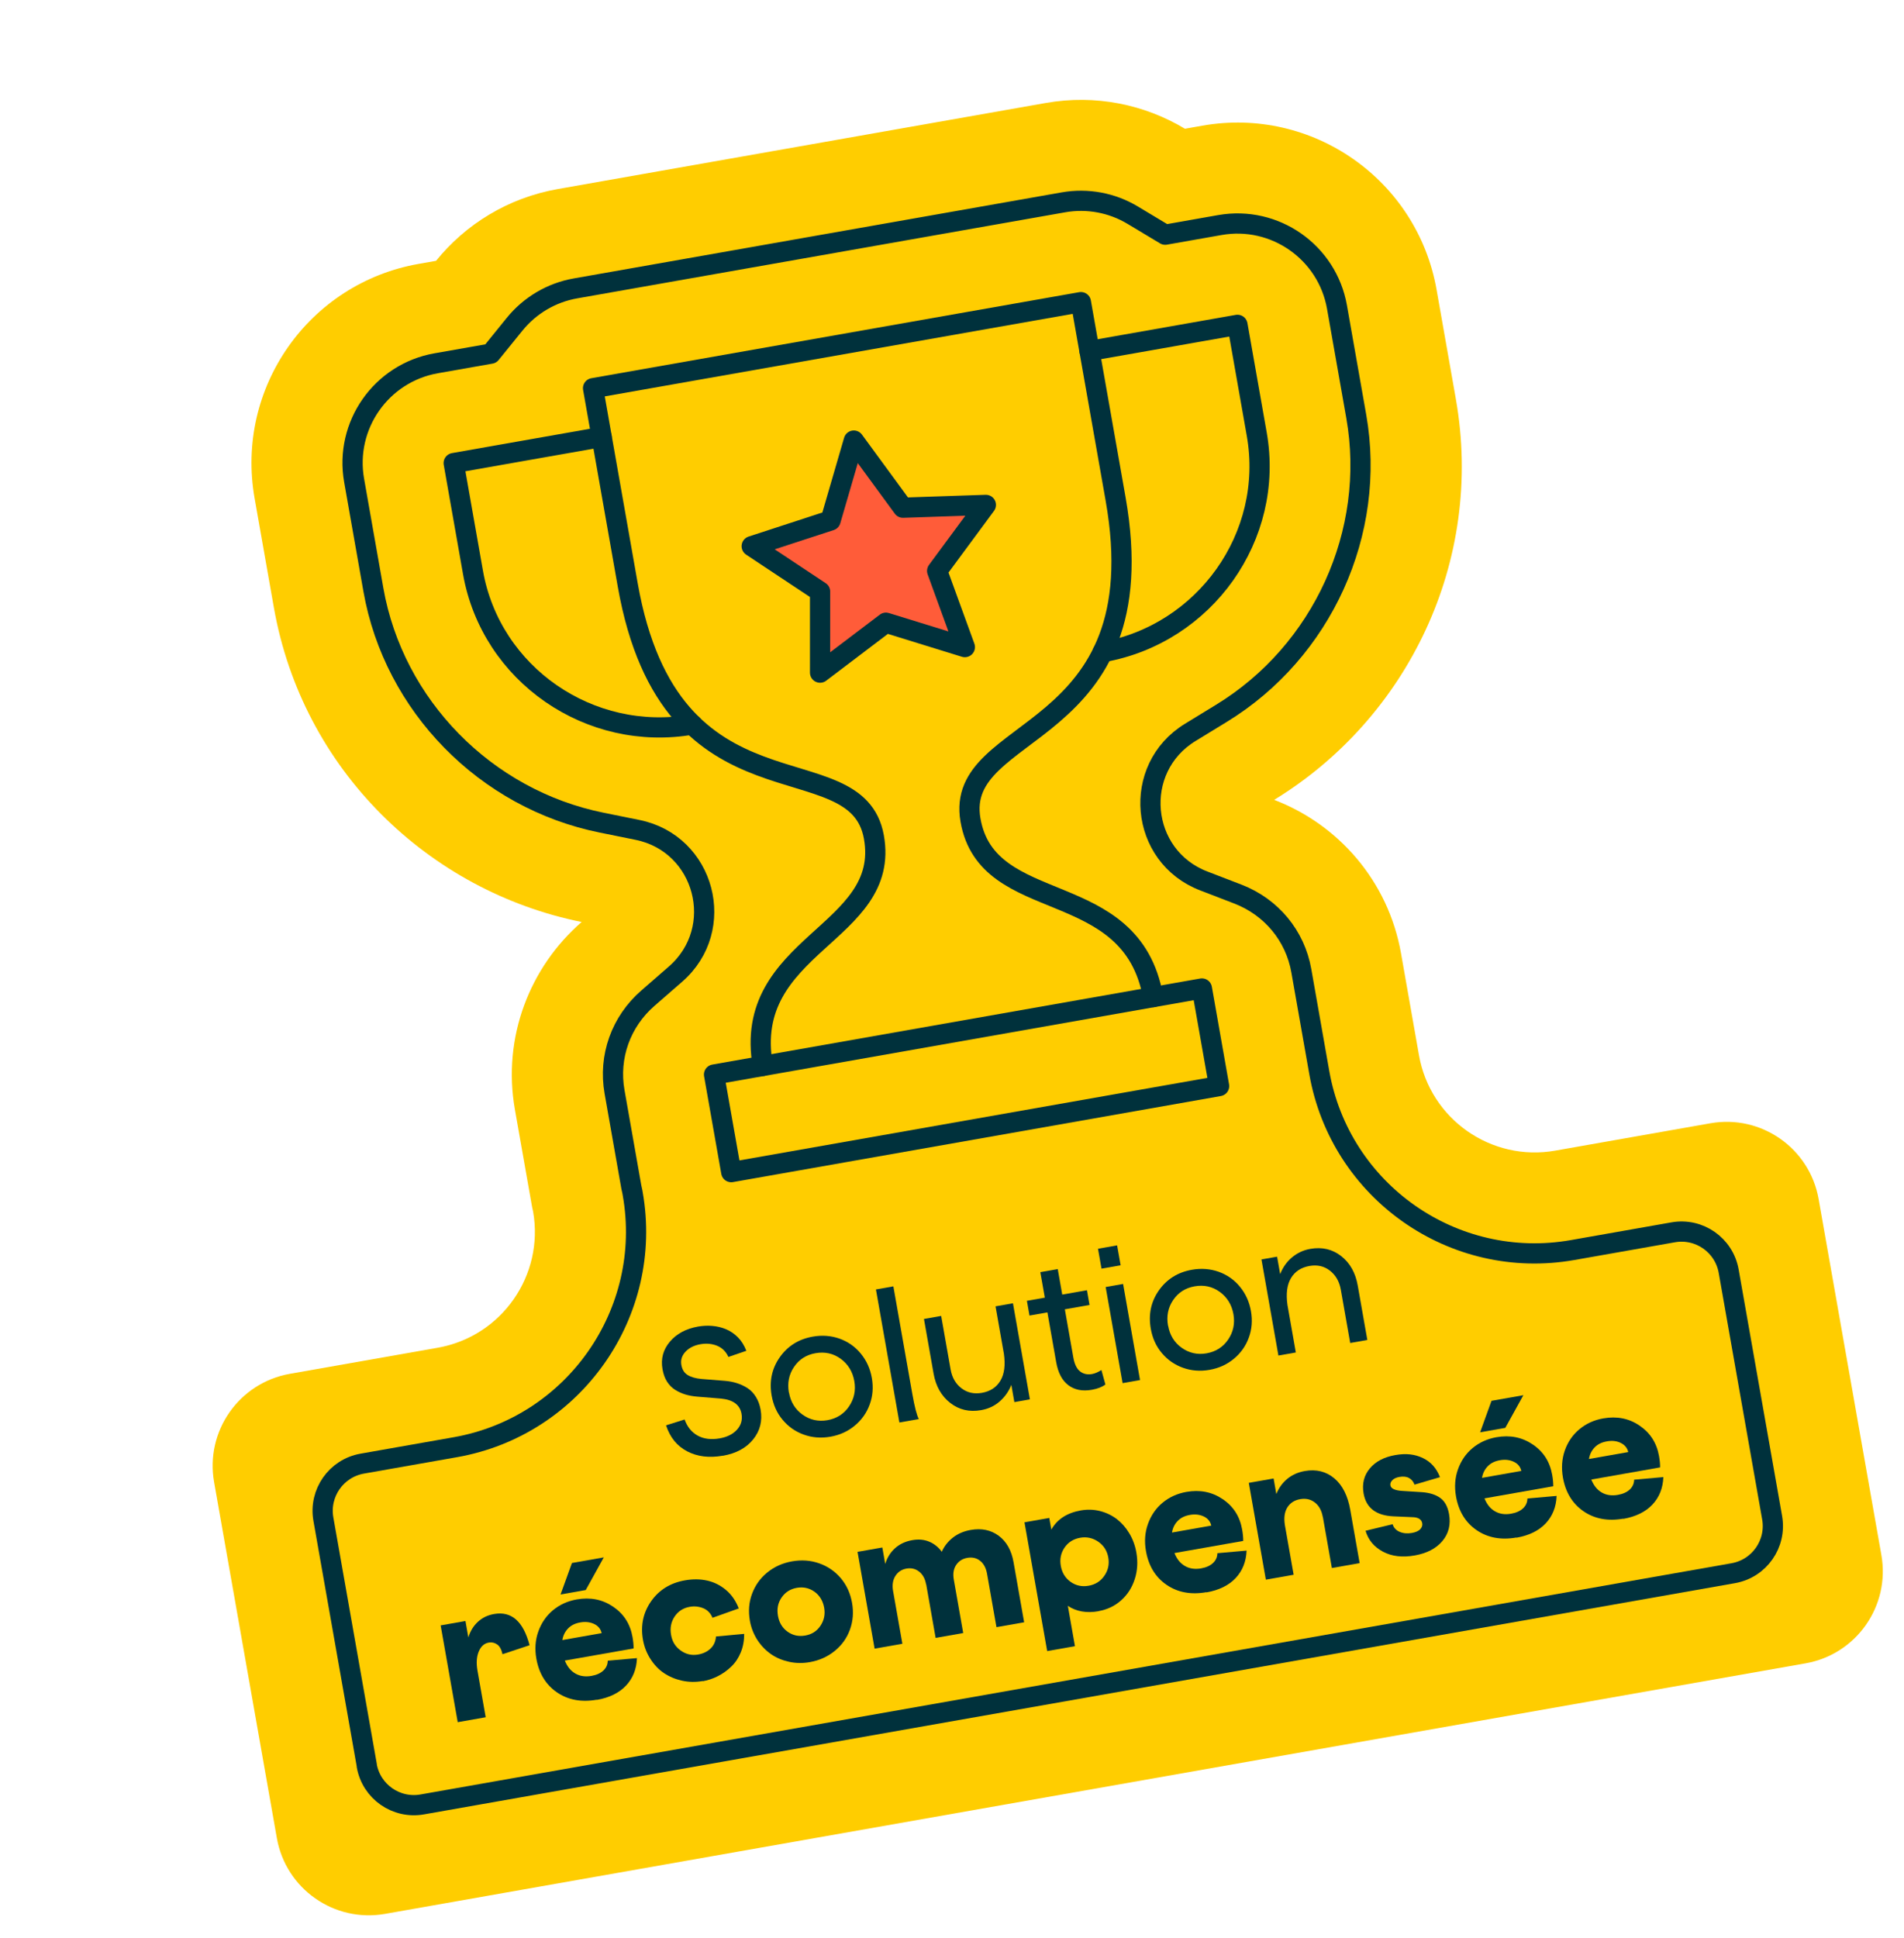
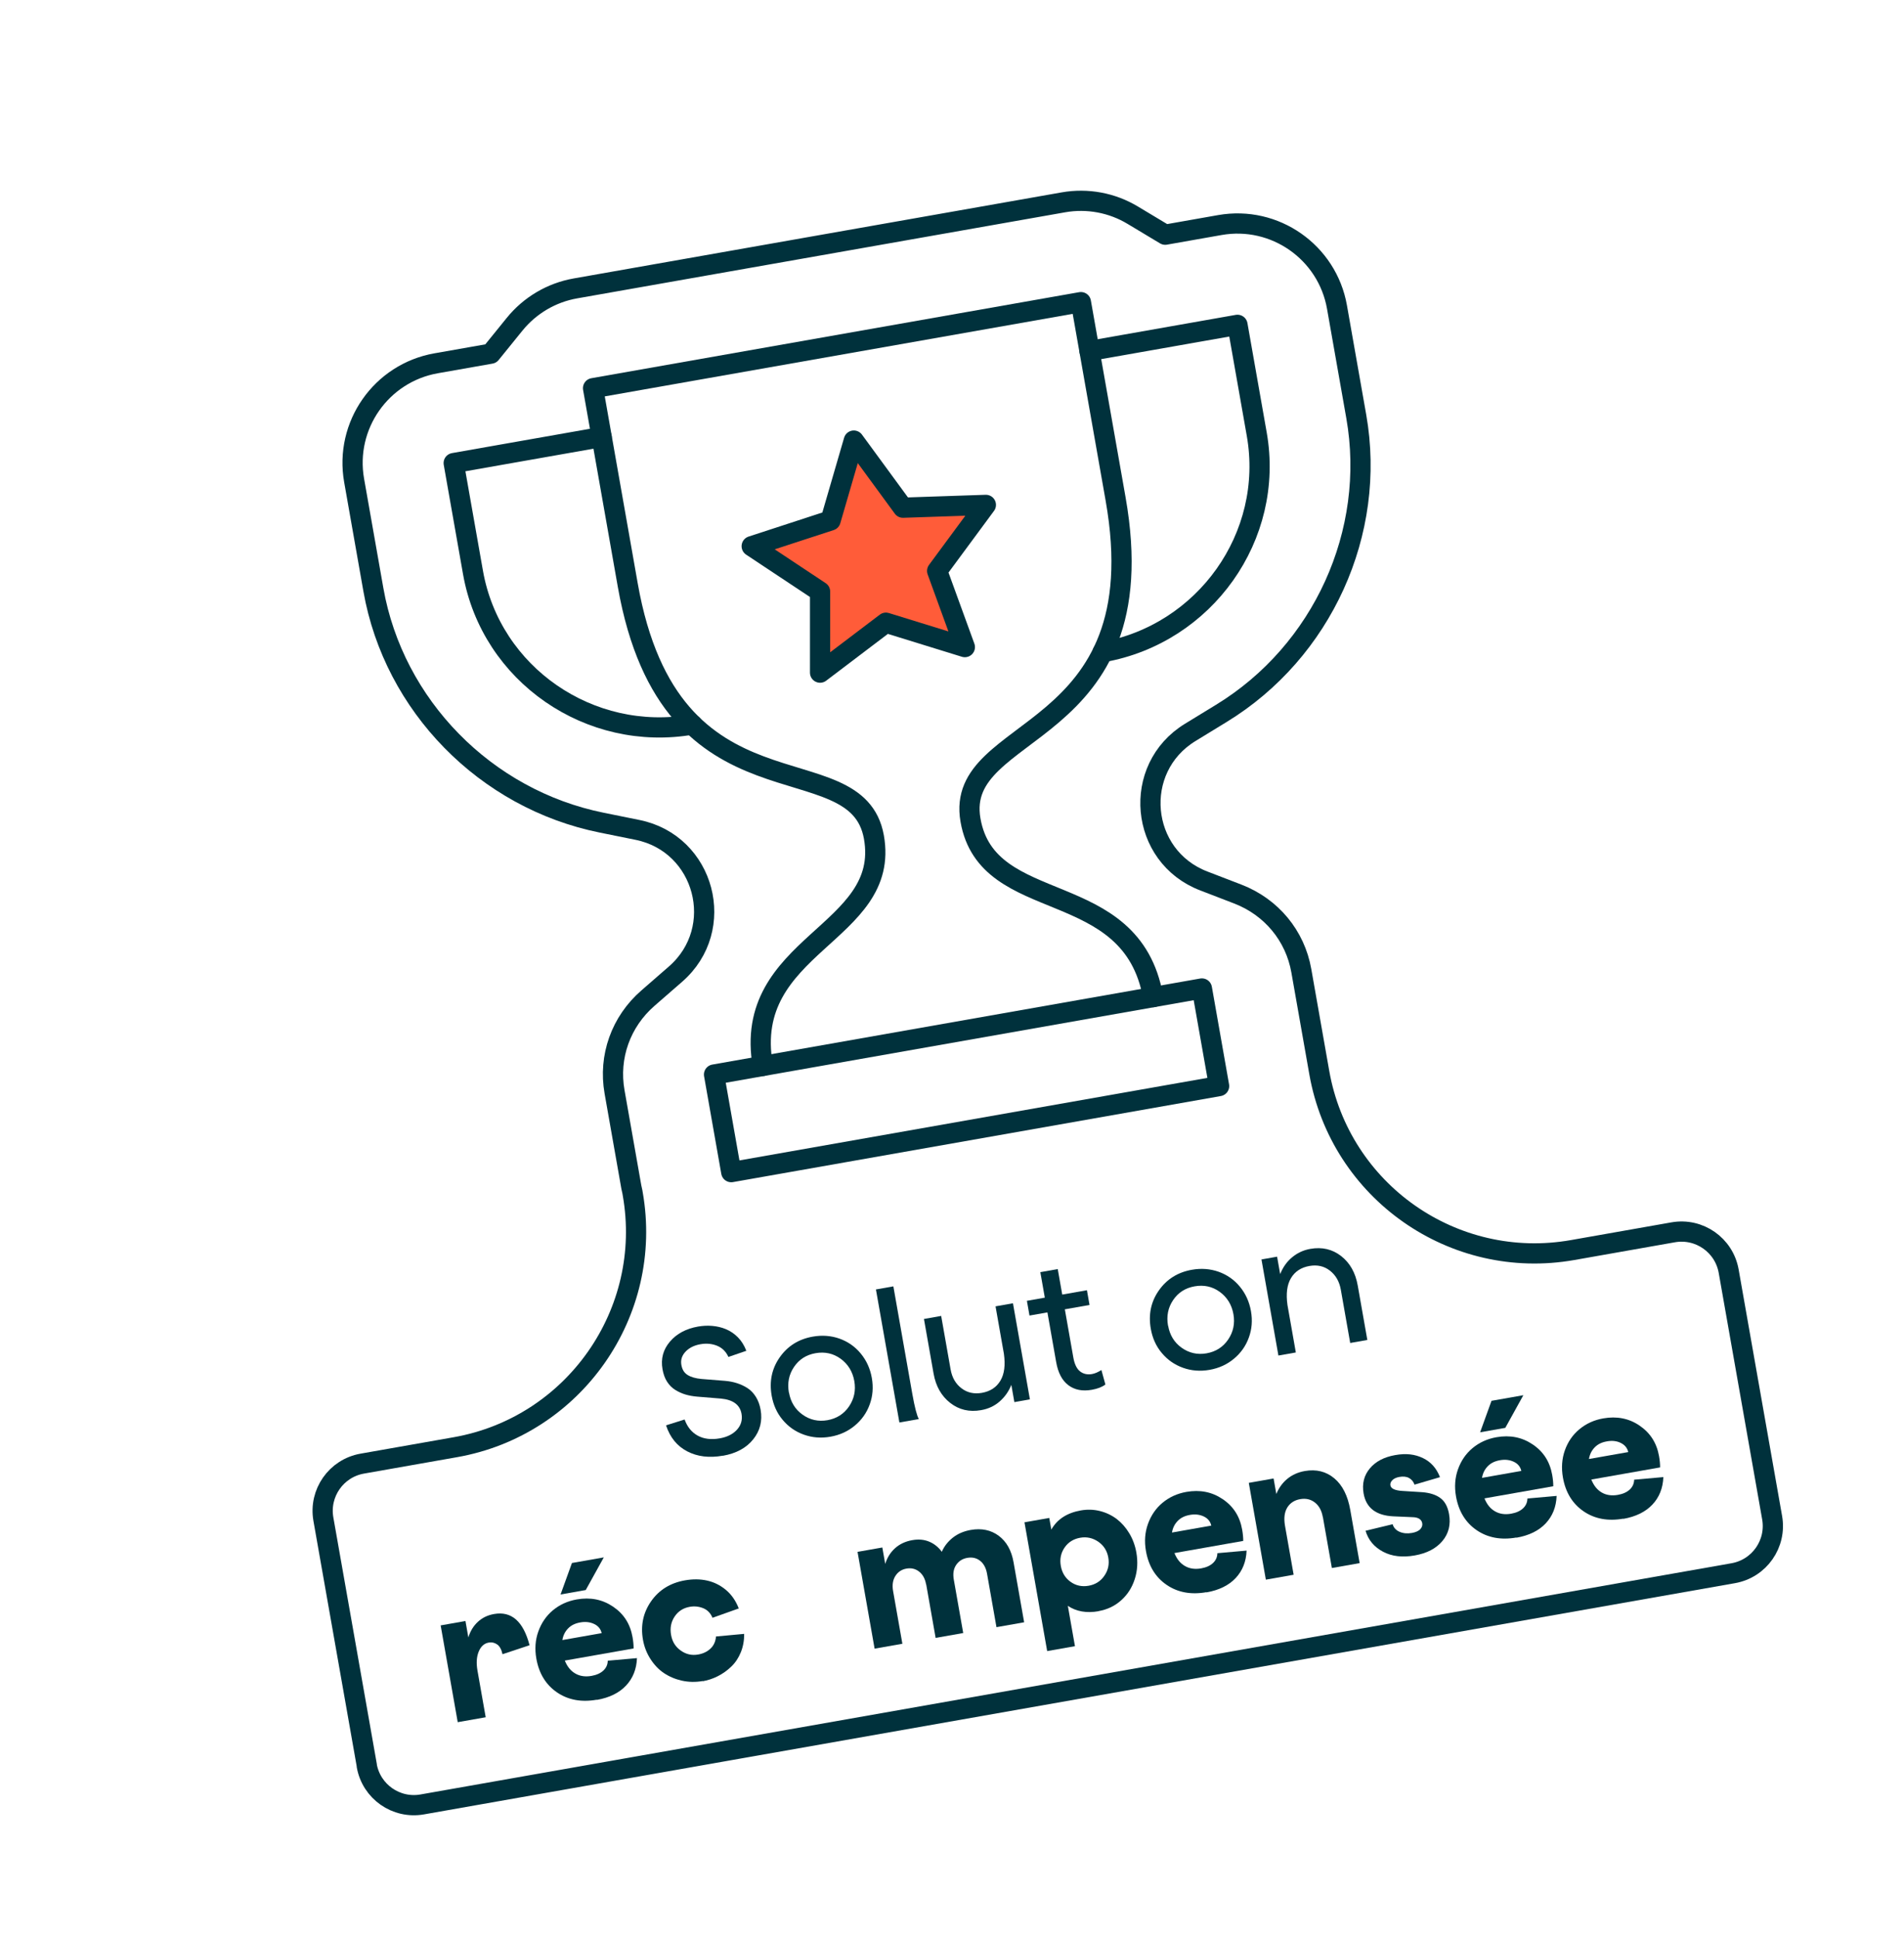
<svg xmlns="http://www.w3.org/2000/svg" width="226" height="230" viewBox="0 0 226 230" fill="none">
-   <path d="M203.033 133.294L184.597 136.544C177.01 137.882 169.767 132.811 168.43 125.224L166.298 113.134C164.781 104.531 158.847 97.828 151.242 94.916C167.06 85.254 176.203 66.62 172.807 47.357L170.519 34.381C168.216 21.323 155.774 12.611 142.716 14.913L140.648 15.278C135.864 12.405 130.054 11.175 124.134 12.219L66.227 22.43C60.294 23.476 55.267 26.616 51.755 30.952L49.687 31.317C36.628 33.619 27.916 46.061 30.219 59.12L32.507 72.096C35.904 91.358 50.869 105.742 69.038 109.411C62.889 114.76 59.603 123.077 61.12 131.68L63.163 143.261C63.194 143.439 63.247 143.6 63.276 143.765C64.614 151.352 59.542 158.595 51.955 159.933L34.406 163.027C28.379 164.09 24.347 169.833 25.412 175.872L32.861 218.12C33.924 224.147 39.667 228.179 45.706 227.115L214.321 197.383C220.348 196.32 224.38 190.577 223.315 184.538L215.866 142.29C214.803 136.263 209.06 132.231 203.021 133.296L203.033 133.294Z" fill="#FFCD00" />
  <path d="M43.543 209.523L38.385 180.274C37.84 177.178 39.903 174.231 42.999 173.685L54.049 171.737C68.135 169.253 77.589 155.766 75.103 141.668L75.062 141.431C75.028 141.242 74.981 141.043 74.936 140.856L72.946 129.571C72.21 125.399 73.694 121.238 76.917 118.44L80.181 115.598C86.361 110.219 83.688 100.102 75.665 98.482L71.419 97.622C57.634 94.838 46.744 83.732 44.321 69.988L42.033 57.012C40.882 50.489 45.243 44.261 51.767 43.111L58.255 41.967L61.077 38.484C62.898 36.237 65.459 34.726 68.295 34.226L126.225 24.011C129.061 23.511 131.996 24.053 134.464 25.544L138.308 27.851L144.795 26.707C151.319 25.557 157.547 29.918 158.697 36.441L160.985 49.417C163.408 63.161 156.974 77.322 144.972 84.653L141.277 86.913C134.291 91.179 135.241 101.612 142.886 104.541L146.925 106.096C150.913 107.634 153.731 111.037 154.464 115.197L156.596 127.286C159.084 141.396 172.543 150.831 186.665 148.341L198.601 146.236C201.697 145.69 204.644 147.754 205.19 150.85L210.347 180.099C210.893 183.195 208.83 186.142 205.734 186.688L50.118 214.127C47.022 214.673 44.075 212.609 43.529 209.513L43.543 209.523Z" stroke="#00313C" stroke-width="2.4" stroke-linecap="round" stroke-linejoin="round" />
  <path d="M85.798 172.743C84.19 173.026 82.784 172.86 81.577 172.232C80.37 171.604 79.531 170.582 79.058 169.142L81.263 168.449C81.575 169.32 82.09 169.96 82.806 170.358C83.522 170.756 84.407 170.868 85.435 170.686C86.333 170.528 87.014 170.176 87.493 169.641C87.971 169.106 88.141 168.479 88.016 167.77C87.828 166.706 87.016 166.106 85.59 165.968L82.759 165.736C82.24 165.693 81.773 165.605 81.362 165.483C80.95 165.36 80.54 165.177 80.157 164.94C79.774 164.702 79.449 164.382 79.181 163.966C78.913 163.551 78.74 163.057 78.638 162.478C78.42 161.237 78.715 160.149 79.523 159.203C80.331 158.256 81.446 157.669 82.852 157.421C83.42 157.321 83.988 157.294 84.544 157.342C85.101 157.39 85.647 157.513 86.16 157.728C86.673 157.942 87.155 158.259 87.585 158.695C88.016 159.131 88.34 159.658 88.587 160.297L86.461 161.025C86.181 160.405 85.737 159.959 85.145 159.71C84.552 159.461 83.881 159.385 83.136 159.516C82.392 159.647 81.787 159.949 81.357 160.414C80.928 160.88 80.775 161.394 80.877 161.974C80.979 162.553 81.227 162.923 81.624 163.17C82.021 163.417 82.573 163.575 83.254 163.638L86.06 163.862C86.567 163.907 87.033 163.995 87.473 164.137C87.912 164.279 88.322 164.462 88.721 164.721C89.12 164.98 89.449 165.324 89.721 165.763C89.994 166.203 90.18 166.706 90.282 167.285C90.516 168.609 90.223 169.781 89.404 170.803C88.585 171.825 87.383 172.475 85.811 172.752L85.798 172.743Z" fill="#00313C" />
  <path d="M101.459 169.177C100.641 169.858 99.682 170.295 98.571 170.491C97.461 170.686 96.41 170.604 95.409 170.244C94.407 169.885 93.573 169.3 92.892 168.482C92.214 167.676 91.789 166.715 91.595 165.616C91.297 163.926 91.614 162.408 92.549 161.073C93.483 159.739 94.787 158.912 96.477 158.614C97.588 158.418 98.638 158.501 99.638 158.848C100.64 159.208 101.486 159.79 102.168 160.62C102.851 161.45 103.288 162.409 103.484 163.52C103.679 164.631 103.595 165.669 103.233 166.659C102.873 167.661 102.278 168.497 101.459 169.177ZM93.651 165.253C93.847 166.364 94.38 167.245 95.258 167.87C96.136 168.495 97.126 168.723 98.214 168.531C99.301 168.339 100.168 167.796 100.777 166.897C101.386 165.998 101.6 164.997 101.404 163.886C101.208 162.776 100.659 161.873 99.779 161.236C98.899 160.599 97.899 160.386 96.799 160.58C95.701 160.773 94.857 161.312 94.248 162.212C93.639 163.111 93.439 164.121 93.639 165.255L93.651 165.253Z" fill="#00313C" />
  <path d="M106.755 168.803L103.971 153.015L106.04 152.65L108.284 165.378C108.565 166.973 108.827 167.975 109.06 168.397L106.755 168.803Z" fill="#00313C" />
  <path d="M116.452 167.338C115.058 167.584 113.838 167.299 112.793 166.484C111.747 165.669 111.079 164.508 110.813 162.995L109.671 156.519L111.715 156.158L112.834 162.505C113.007 163.485 113.442 164.225 114.132 164.749C114.821 165.274 115.632 165.447 116.553 165.285C117.546 165.11 118.277 164.628 118.748 163.838C119.218 163.048 119.348 161.99 119.162 160.658L118.168 155.021L120.236 154.656L122.247 166.06L120.403 166.385L120.042 164.341C119.73 165.127 119.261 165.782 118.648 166.317C118.036 166.851 117.303 167.188 116.476 167.333L116.452 167.338Z" fill="#00313C" />
  <path d="M129.6 164.922C128.489 165.118 127.557 164.941 126.811 164.378C126.066 163.815 125.59 162.912 125.365 161.635L124.325 155.738L122.198 156.113L121.89 154.364L124.017 153.989L123.484 150.964L125.552 150.599L126.085 153.625L129.016 153.108L129.324 154.857L126.394 155.374L127.402 161.093C127.542 161.885 127.809 162.435 128.205 162.743C128.6 163.051 129.081 163.149 129.624 163.053C129.967 162.993 130.34 162.829 130.734 162.577L131.208 164.297C130.799 164.601 130.274 164.803 129.6 164.922Z" fill="#00313C" />
-   <path d="M130.746 150.548L130.329 148.185L132.598 147.785L133.015 150.148L130.746 150.548ZM133.251 164.132L131.24 152.728L133.308 152.363L135.319 163.767L133.251 164.132Z" fill="#00313C" />
  <path d="M146.46 161.242C145.642 161.923 144.684 162.36 143.573 162.556C142.462 162.751 141.411 162.669 140.41 162.309C139.408 161.949 138.574 161.365 137.894 160.547C137.215 159.741 136.79 158.78 136.596 157.681C136.298 155.991 136.615 154.473 137.55 153.138C138.484 151.804 139.789 150.977 141.478 150.679C142.589 150.483 143.64 150.566 144.639 150.913C145.641 151.273 146.487 151.855 147.169 152.685C147.852 153.515 148.289 154.474 148.485 155.585C148.681 156.695 148.596 157.734 148.234 158.724C147.875 159.725 147.279 160.562 146.46 161.242ZM138.653 157.318C138.848 158.429 139.381 159.31 140.259 159.935C141.137 160.56 142.128 160.788 143.215 160.596C144.302 160.404 145.169 159.861 145.778 158.962C146.387 158.063 146.601 157.062 146.405 155.951C146.209 154.841 145.66 153.938 144.78 153.301C143.9 152.664 142.9 152.451 141.801 152.645C140.702 152.838 139.858 153.377 139.249 154.276C138.64 155.176 138.441 156.186 138.641 157.32L138.653 157.318Z" fill="#00313C" />
  <path d="M159.152 153.046C158.979 152.065 158.542 151.314 157.85 150.777C157.158 150.241 156.348 150.068 155.426 150.23C154.433 150.405 153.702 150.887 153.232 151.677C152.762 152.467 152.632 153.525 152.818 154.857L153.812 160.494L151.744 160.859L149.733 149.455L151.588 149.128L151.953 151.196C152.265 150.41 152.721 149.744 153.347 149.22C153.973 148.695 154.692 148.349 155.531 148.201C156.926 147.955 158.146 148.24 159.191 149.054C160.236 149.869 160.893 151.033 161.161 152.557L162.299 159.01L160.266 159.368L159.154 153.058L159.152 153.046Z" fill="#00313C" />
  <path d="M54.331 204.368L52.305 192.881L55.248 192.362L55.592 194.312C55.823 193.552 56.202 192.937 56.726 192.455C57.251 191.972 57.879 191.666 58.647 191.531C60.715 191.166 62.116 192.406 62.858 195.236L59.647 196.302C59.525 195.751 59.322 195.36 59.017 195.146C58.711 194.932 58.38 194.856 58.014 194.92C57.482 195.014 57.081 195.365 56.825 195.983C56.568 196.601 56.518 197.353 56.676 198.251L57.651 203.782L54.354 204.363L54.331 204.368Z" fill="#00313C" />
  <path d="M70.834 201.701C69.002 202.024 67.427 201.729 66.111 200.828C64.794 199.927 63.973 198.585 63.662 196.824C63.46 195.678 63.539 194.604 63.898 193.602C64.258 192.6 64.828 191.757 65.625 191.092C66.422 190.428 67.368 189.993 68.456 189.801C70.075 189.516 71.502 189.8 72.775 190.66C74.047 191.52 74.806 192.715 75.081 194.274C75.169 194.771 75.21 195.214 75.208 195.617L67.042 197.057C67.325 197.762 67.732 198.275 68.288 198.592C68.831 198.91 69.481 199.003 70.214 198.874C70.817 198.767 71.29 198.55 71.624 198.235C71.959 197.92 72.133 197.524 72.138 197.072L75.606 196.765C75.557 198.078 75.115 199.167 74.305 200.029C73.494 200.891 72.339 201.46 70.85 201.722L70.834 201.701ZM66.735 194.625L71.415 193.8C71.306 193.32 71.022 192.955 70.543 192.723C70.063 192.491 69.514 192.417 68.888 192.527C68.261 192.638 67.802 192.865 67.44 193.234C67.079 193.602 66.842 194.058 66.749 194.635L66.735 194.625ZM66.537 189.213L67.888 185.478L71.67 184.811L69.526 188.686L66.537 189.213Z" fill="#00313C" />
  <path d="M83.421 199.482C82.582 199.63 81.751 199.618 80.953 199.442C80.154 199.266 79.443 198.965 78.808 198.541C78.172 198.117 77.646 197.551 77.21 196.873C76.773 196.194 76.468 195.432 76.32 194.593C76.018 192.879 76.347 191.359 77.291 190.01C78.235 188.662 79.577 187.84 81.302 187.536C82.224 187.374 83.102 187.377 83.927 187.561C84.751 187.745 85.498 188.112 86.17 188.676C86.843 189.24 87.337 189.969 87.69 190.87L84.572 191.98C84.34 191.424 83.967 191.039 83.456 190.836C82.945 190.634 82.424 190.58 81.869 190.678C81.1 190.813 80.498 191.2 80.074 191.835C79.65 192.47 79.509 193.19 79.653 194.005C79.796 194.82 80.169 195.413 80.797 195.863C81.424 196.312 82.11 196.472 82.867 196.338C83.458 196.234 83.941 196.003 84.328 195.642C84.715 195.281 84.936 194.804 84.987 194.198L88.332 193.888C88.336 194.667 88.208 195.396 87.936 196.066C87.665 196.735 87.289 197.301 86.81 197.763C86.331 198.225 85.812 198.597 85.231 198.895C84.649 199.192 84.052 199.395 83.425 199.506L83.421 199.482Z" fill="#00313C" />
-   <path d="M96.137 197.239C95.287 197.389 94.456 197.377 93.657 197.201C92.858 197.025 92.135 196.726 91.51 196.288C90.884 195.85 90.349 195.299 89.898 194.611C89.462 193.932 89.157 193.17 89.011 192.342C88.811 191.208 88.891 190.146 89.263 189.142C89.634 188.138 90.228 187.29 91.07 186.606C91.912 185.921 92.882 185.482 94.017 185.282C95.151 185.082 96.225 185.161 97.239 185.518C98.252 185.875 99.112 186.467 99.804 187.283C100.499 188.111 100.938 189.082 101.136 190.205C101.334 191.327 101.251 192.378 100.882 193.393C100.512 194.409 99.905 195.247 99.072 195.918C98.231 196.602 97.248 197.043 96.126 197.241L96.137 197.239ZM92.345 191.767C92.485 192.558 92.864 193.186 93.478 193.626C94.091 194.066 94.789 194.224 95.581 194.084C96.373 193.944 96.963 193.56 97.387 192.925C97.811 192.289 97.966 191.58 97.827 190.788C97.687 189.996 97.302 189.333 96.688 188.893C96.075 188.453 95.363 188.286 94.583 188.423C93.803 188.561 93.201 188.947 92.765 189.585C92.329 190.222 92.2 190.939 92.343 191.755L92.345 191.767Z" fill="#00313C" />
  <path d="M109.929 188.033C109.806 187.335 109.521 186.825 109.084 186.488C108.646 186.151 108.152 186.043 107.585 186.143C107.018 186.243 106.583 186.539 106.277 187.019C105.972 187.5 105.883 188.1 106.008 188.809L107.11 195.061L103.813 195.642L101.788 184.155L104.73 183.637L105.074 185.587C105.298 184.853 105.677 184.237 106.223 183.739C106.769 183.241 107.454 182.913 108.281 182.767C109.038 182.633 109.707 182.698 110.299 182.947C110.891 183.196 111.388 183.596 111.79 184.146C112.076 183.487 112.515 182.934 113.102 182.465C113.68 182.01 114.393 181.701 115.22 181.555C116.508 181.328 117.621 181.559 118.547 182.248C119.473 182.938 120.059 183.98 120.307 185.386L121.563 192.512L118.278 193.092L117.161 186.757C117.04 186.072 116.767 185.56 116.342 185.22C115.916 184.881 115.408 184.764 114.817 184.868C114.227 184.972 113.801 185.254 113.492 185.711C113.182 186.167 113.089 186.744 113.214 187.453L114.331 193.788L111.057 194.365L109.941 188.031L109.929 188.033Z" fill="#00313C" />
  <path d="M130.396 191.199C128.978 191.449 127.759 191.237 126.75 190.562L127.594 195.348L124.297 195.93L121.603 180.649L124.546 180.13L124.789 181.513C125.486 180.281 126.657 179.527 128.299 179.237C129.068 179.102 129.827 179.126 130.567 179.312C131.307 179.499 131.972 179.82 132.549 180.255C133.127 180.701 133.627 181.258 134.042 181.953C134.455 182.636 134.737 183.402 134.882 184.23C135.076 185.329 135.017 186.375 134.695 187.382C134.373 188.389 133.848 189.213 133.091 189.895C132.334 190.577 131.446 191.001 130.406 191.185L130.396 191.199ZM126.36 183.649C125.924 184.286 125.771 185.008 125.915 185.823C126.059 186.639 126.449 187.264 127.077 187.714C127.705 188.164 128.426 188.317 129.218 188.177C130.01 188.038 130.635 187.647 131.081 186.996C131.538 186.342 131.691 185.621 131.552 184.829C131.412 184.037 131.022 183.412 130.368 182.954C129.717 182.509 129.005 182.342 128.213 182.481C127.422 182.621 126.796 183.011 126.36 183.649Z" fill="#00313C" />
  <path d="M143.194 188.942C141.363 189.265 139.787 188.97 138.471 188.069C137.154 187.168 136.333 185.826 136.023 184.065C135.82 182.919 135.899 181.845 136.259 180.843C136.618 179.842 137.188 178.998 137.985 178.334C138.782 177.669 139.729 177.234 140.816 177.042C142.435 176.757 143.862 177.041 145.135 177.902C146.407 178.762 147.166 179.956 147.441 181.516C147.529 182.012 147.57 182.456 147.568 182.858L139.402 184.298C139.685 185.004 140.092 185.517 140.648 185.833C141.191 186.152 141.841 186.244 142.574 186.115C143.177 186.009 143.65 185.791 143.984 185.476C144.319 185.161 144.493 184.765 144.498 184.313L147.966 184.007C147.917 185.319 147.475 186.408 146.665 187.27C145.854 188.132 144.699 188.701 143.21 188.964L143.194 188.942ZM139.095 181.866L143.775 181.041C143.666 180.561 143.383 180.197 142.903 179.964C142.423 179.732 141.874 179.658 141.248 179.769C140.621 179.879 140.162 180.107 139.8 180.475C139.439 180.843 139.202 181.299 139.109 181.876L139.095 181.866Z" fill="#00313C" />
  <path d="M157.005 179.988C156.875 179.255 156.568 178.688 156.073 178.3C155.579 177.912 154.995 177.783 154.322 177.902C153.648 178.021 153.123 178.357 152.792 178.903C152.462 179.449 152.378 180.146 152.516 180.999L153.552 186.872L150.254 187.454L148.229 175.967L151.172 175.448L151.497 177.291C151.803 176.543 152.246 175.941 152.821 175.474C153.397 175.007 154.086 174.702 154.878 174.563C156.237 174.323 157.41 174.616 158.382 175.432C159.355 176.247 159.978 177.502 160.274 179.18L161.387 185.491L158.09 186.072L157.016 179.986L157.005 179.988Z" fill="#00313C" />
  <path d="M167.917 184.583C166.464 184.839 165.208 184.695 164.159 184.137C163.11 183.578 162.418 182.762 162.088 181.651L165.302 180.877C165.424 181.294 165.709 181.597 166.131 181.778C166.553 181.96 167.049 182.007 167.592 181.911C168.03 181.834 168.358 181.69 168.565 181.483C168.772 181.276 168.863 181.029 168.815 180.757C168.733 180.296 168.337 180.049 167.64 180.038L165.368 179.939C163.327 179.836 162.157 178.933 161.857 177.232C161.653 176.073 161.904 175.079 162.598 174.25C163.293 173.42 164.298 172.902 165.61 172.671C166.922 172.439 167.957 172.574 168.902 173.028C169.847 173.483 170.517 174.242 170.922 175.292L167.898 176.179C167.772 175.811 167.543 175.547 167.233 175.382C166.924 175.217 166.541 175.187 166.092 175.266C165.726 175.331 165.445 175.466 165.259 175.657C165.073 175.848 165 176.056 165.038 176.269C165.105 176.647 165.57 176.869 166.433 176.924L168.824 177.075C169.726 177.148 170.436 177.376 170.969 177.77C171.501 178.163 171.844 178.797 171.999 179.672C172.217 180.912 171.955 181.982 171.21 182.869C170.465 183.756 169.371 184.327 167.917 184.583Z" fill="#00313C" />
  <path d="M179.995 182.453C178.164 182.776 176.589 182.481 175.272 181.58C173.956 180.679 173.134 179.337 172.824 177.576C172.622 176.43 172.7 175.356 173.06 174.354C173.419 173.352 173.989 172.509 174.786 171.844C175.583 171.18 176.53 170.745 177.617 170.553C179.236 170.267 180.663 170.552 181.936 171.412C183.208 172.272 183.967 173.466 184.242 175.026C184.33 175.523 184.372 175.966 184.369 176.369L176.203 177.809C176.486 178.514 176.894 179.027 177.449 179.344C177.992 179.662 178.642 179.755 179.375 179.625C179.978 179.519 180.451 179.302 180.786 178.987C181.12 178.672 181.294 178.276 181.3 177.824L184.767 177.517C184.718 178.83 184.277 179.919 183.466 180.781C182.655 181.643 181.5 182.212 180.011 182.474L179.995 182.453ZM175.897 175.377L180.576 174.552C180.467 174.071 180.184 173.707 179.704 173.475C179.224 173.243 178.675 173.169 178.049 173.279C177.423 173.39 176.963 173.617 176.602 173.985C176.24 174.354 176.004 174.81 175.91 175.387L175.897 175.377ZM175.686 169.967L177.038 166.232L180.819 165.565L178.676 169.44L175.686 169.967Z" fill="#00313C" />
  <path d="M192.688 180.215C190.856 180.538 189.281 180.243 187.965 179.342C186.648 178.441 185.827 177.099 185.516 175.338C185.314 174.192 185.393 173.118 185.741 172.119C186.098 171.105 186.67 170.273 187.467 169.609C188.264 168.944 189.211 168.509 190.298 168.317C191.917 168.032 193.356 168.314 194.617 169.177C195.878 170.039 196.648 171.231 196.923 172.791C197.011 173.287 197.053 173.731 197.05 174.133L188.884 175.573C189.167 176.279 189.574 176.792 190.118 177.11C190.662 177.429 191.312 177.521 192.044 177.392C192.647 177.286 193.12 177.068 193.455 176.753C193.789 176.439 193.963 176.042 193.969 175.591L197.436 175.284C197.387 176.596 196.946 177.685 196.135 178.547C195.324 179.409 194.17 179.978 192.681 180.241L192.688 180.215ZM188.589 173.139L193.269 172.314C193.16 171.834 192.865 171.472 192.397 171.237C191.915 170.993 191.368 170.931 190.742 171.042C190.115 171.152 189.656 171.38 189.294 171.748C188.933 172.116 188.696 172.572 188.603 173.149L188.589 173.139Z" fill="#00313C" />
  <path d="M136.871 118.323C134.318 103.847 117.198 108.888 115.191 97.3C113.184 85.713 137.523 88.16 132.418 59.206L128.3 35.855L70.394 46.065L74.511 69.417C79.616 98.37 101.639 87.749 103.728 99.322C105.805 110.897 87.993 112.015 90.546 126.492" stroke="#00313C" stroke-width="2.4" stroke-linecap="round" stroke-linejoin="round" />
  <path d="M142.662 117.302L84.755 127.513L86.797 139.094L144.704 128.883L142.662 117.302Z" stroke="#00313C" stroke-width="2.4" stroke-linecap="round" stroke-linejoin="round" />
  <path d="M117.02 59.915L107.18 60.247L101.345 52.283L98.586 61.762L89.225 64.816L97.339 70.2L97.34 79.821L105.156 73.895C108.682 74.984 111.108 75.726 114.527 76.79L111.237 67.749L117.02 59.915Z" fill="#FF5C39" stroke="#00313C" stroke-width="2.4" stroke-linecap="round" stroke-linejoin="round" />
  <path d="M71.415 51.856L53.853 54.952L56.142 67.928C58.279 80.053 70.035 88.118 82.171 85.978" stroke="#00313C" stroke-width="2.4" stroke-linecap="round" stroke-linejoin="round" />
  <path d="M130.886 77.389C143.011 75.251 151.31 63.649 149.173 51.524L146.885 38.548L129.323 41.645" stroke="#00313C" stroke-width="2.4" stroke-linecap="round" stroke-linejoin="round" />
</svg>